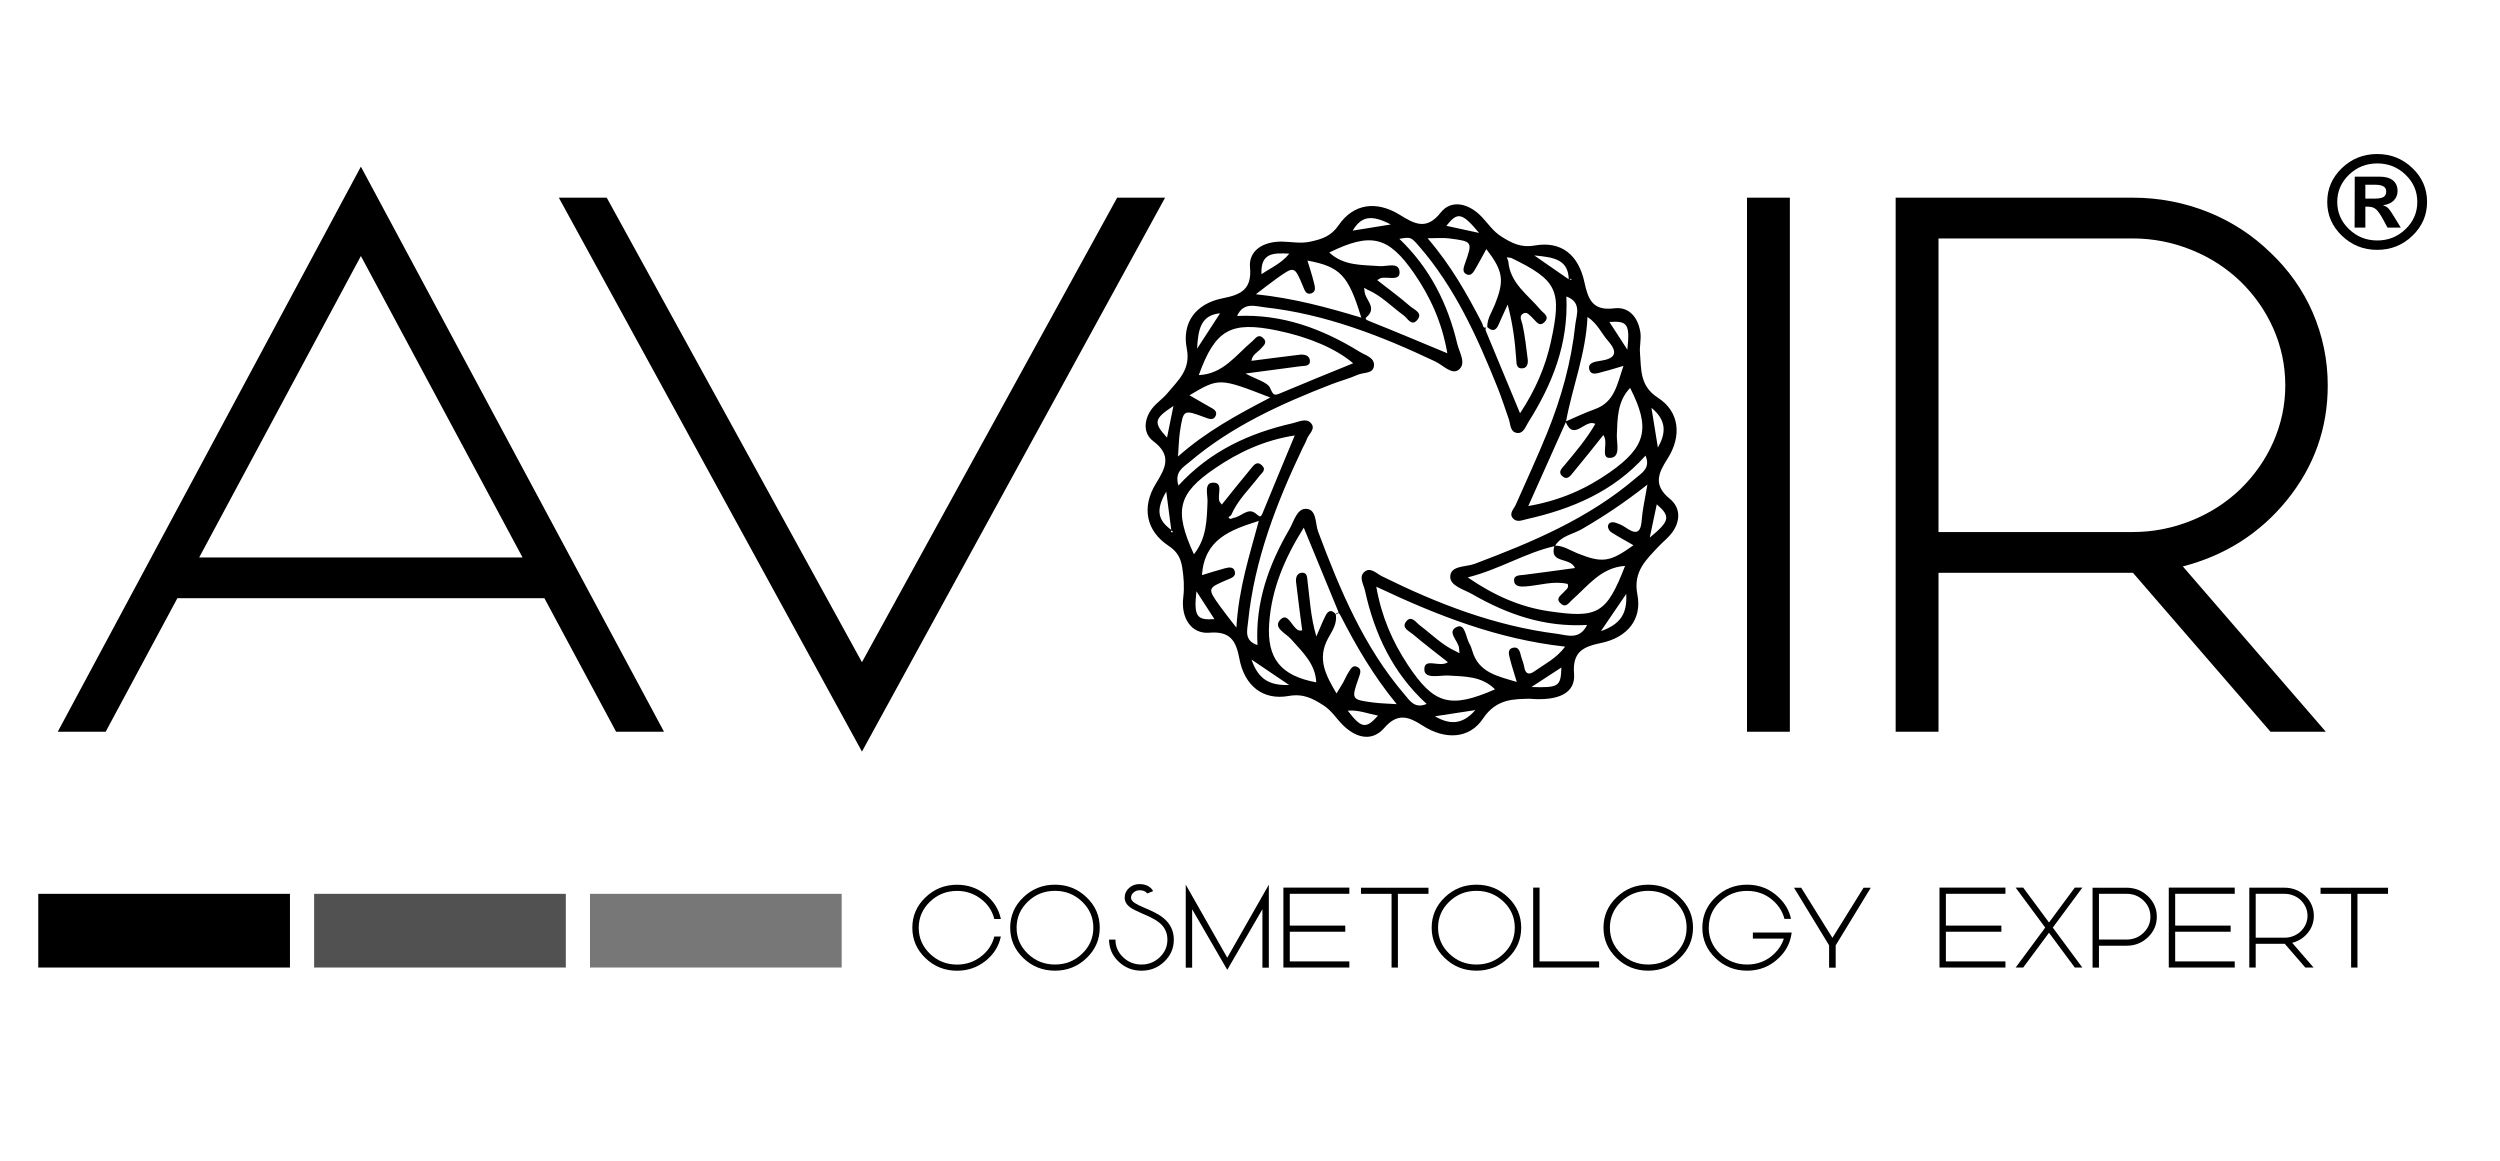
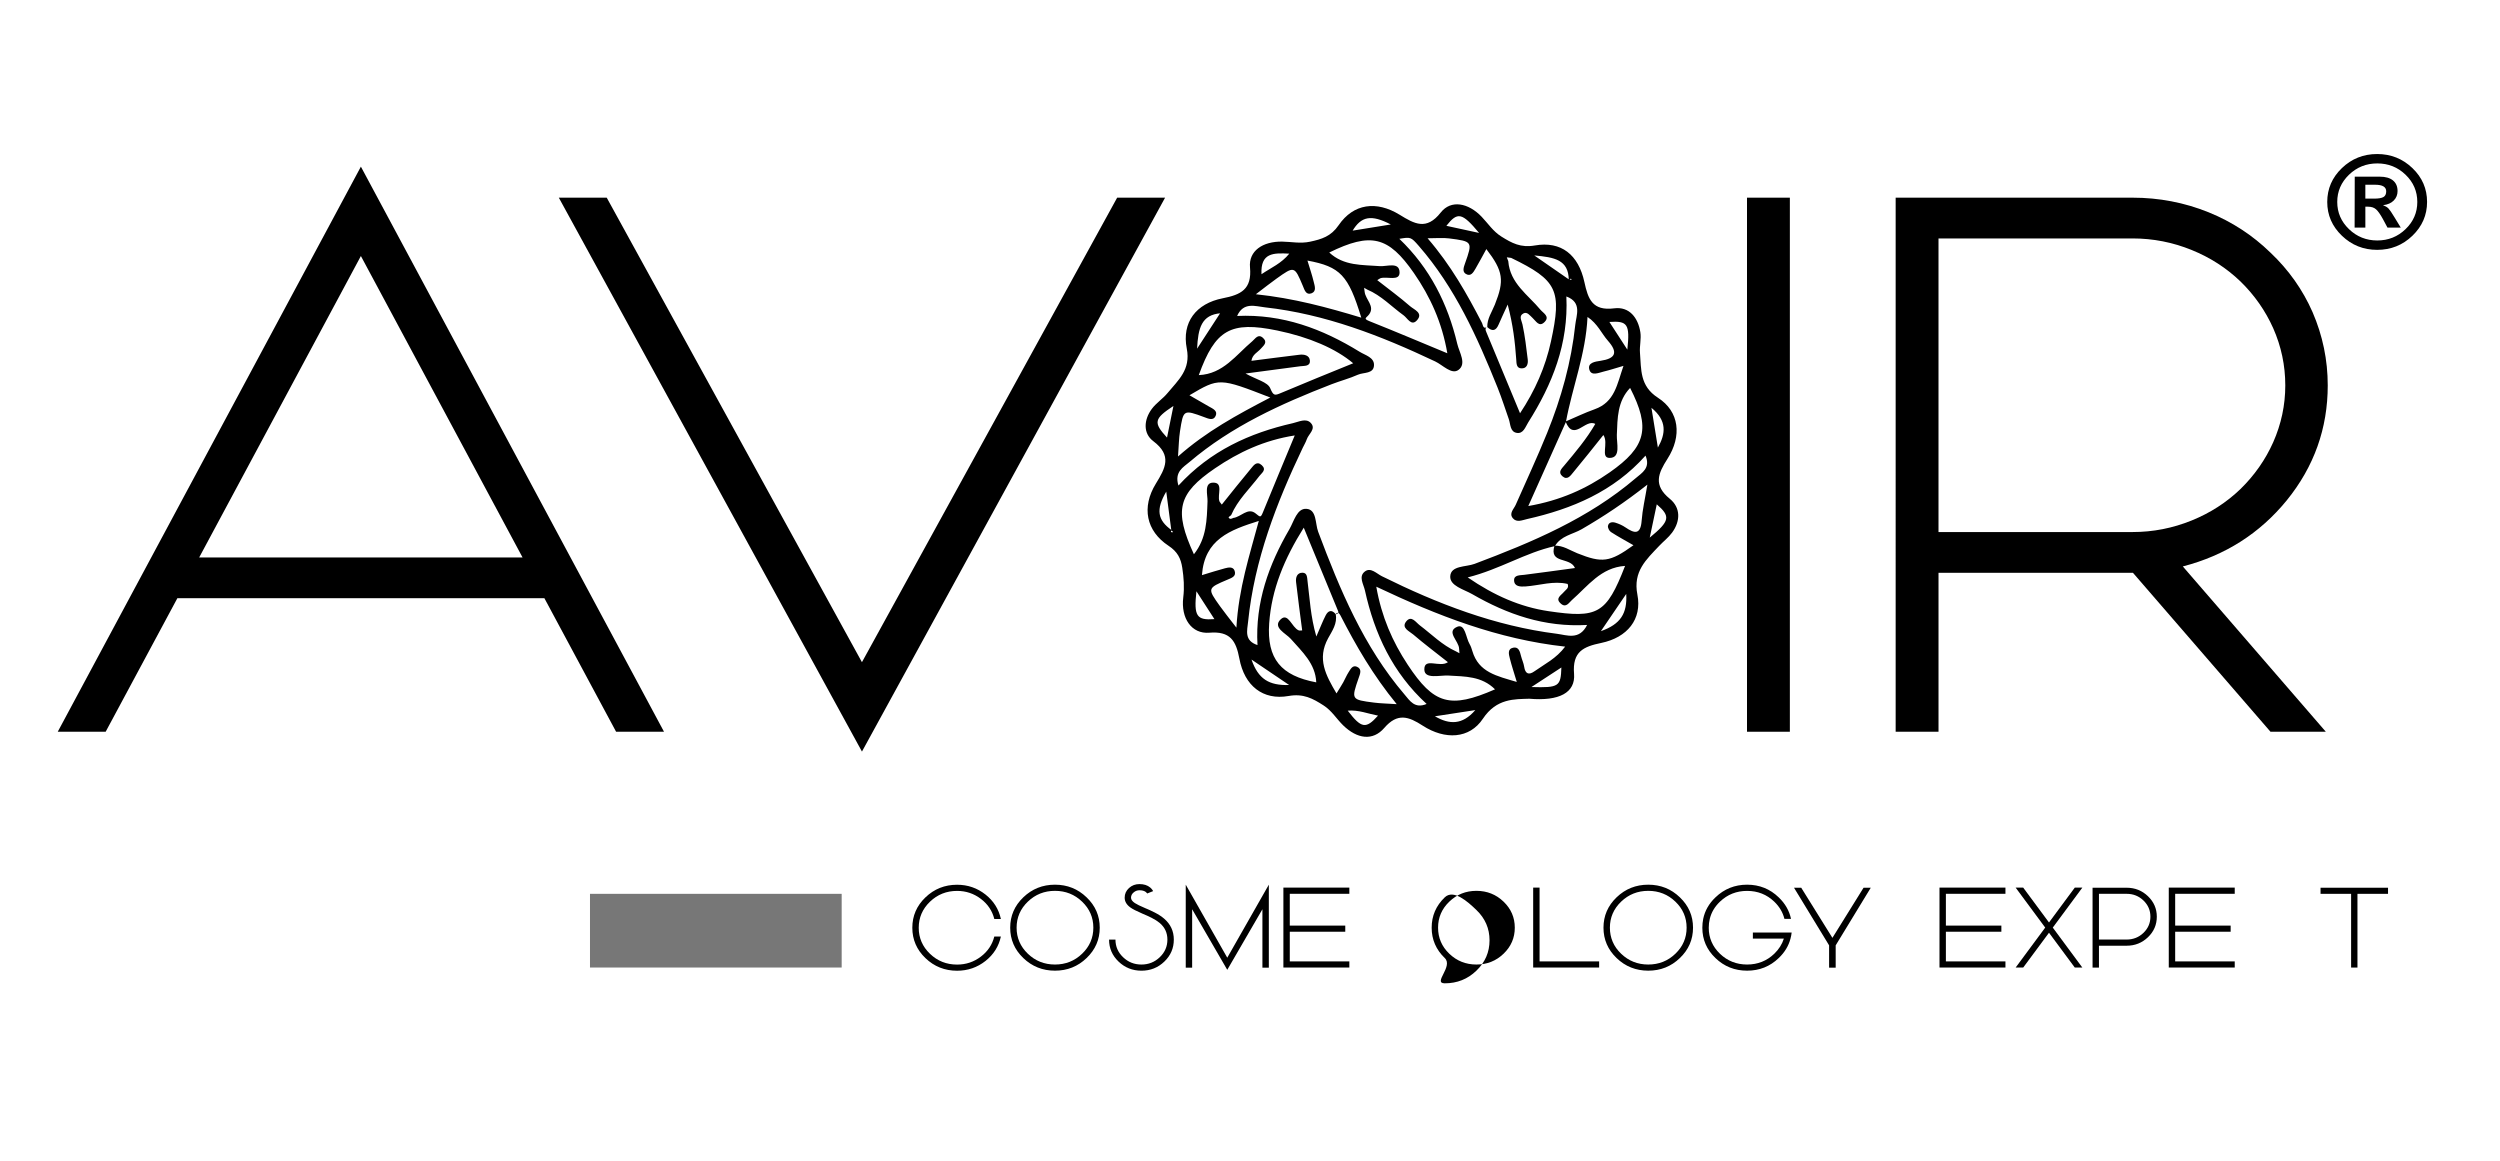
<svg xmlns="http://www.w3.org/2000/svg" version="1.1" id="Layer_1" x="0px" y="0px" width="175px" height="81.25px" viewBox="0 0 175 81.25" enable-background="new 0 0 175 81.25" xml:space="preserve">
  <g>
    <path d="M46.481,51.223h-3.354l-5.019-9.347H12.415l-5.019,9.347H4.042l21.22-39.558L46.481,51.223z M13.942,39.023H36.58   L25.262,17.921L13.942,39.023z" />
    <path d="M81.556,13.837L60.337,52.61l-21.22-38.773h3.354l17.865,32.516l17.865-32.516C78.201,13.837,81.556,13.837,81.556,13.837z   " />
    <path d="M122.29,13.837h3v37.385h-3V13.837z" />
    <path d="M162.942,26.98c0,3.002-0.954,5.681-2.863,8.037c-1.892,2.321-4.318,3.866-7.282,4.633l10.01,11.572h-3.873l-9.628-11.127   h-13.61v11.127h-3V13.837h16.583c1.854,0,3.628,0.34,5.318,1.021c1.637,0.664,3.082,1.606,4.337,2.828   c1.272,1.204,2.254,2.592,2.945,4.163C162.588,23.489,162.942,25.2,162.942,26.98z M149.278,37.243   c1.437,0,2.818-0.271,4.146-0.812c1.291-0.523,2.428-1.256,3.409-2.199c0.982-0.96,1.746-2.051,2.291-3.273   c0.563-1.273,0.846-2.6,0.846-3.979c0-1.396-0.282-2.731-0.846-4.006c-0.545-1.221-1.309-2.313-2.291-3.272   c-0.981-0.942-2.118-1.675-3.409-2.199c-1.327-0.541-2.709-0.812-4.146-0.812h-13.583v20.552   C135.695,37.243,149.278,37.243,149.278,37.243z" />
  </g>
  <g>
    <g>
      <path d="M166.401,10.782c0.961,0,1.783,0.329,2.468,0.985s1.026,1.446,1.026,2.369c0,0.919-0.342,1.708-1.026,2.367    s-1.507,0.987-2.468,0.987c-0.958,0-1.78-0.329-2.466-0.987s-1.028-1.447-1.028-2.367c0-0.922,0.342-1.712,1.026-2.369    S165.44,10.782,166.401,10.782z M166.41,16.833c0.77,0,1.429-0.264,1.978-0.792s0.823-1.162,0.823-1.903    c0-0.744-0.273-1.379-0.821-1.907c-0.547-0.528-1.207-0.792-1.979-0.792s-1.433,0.264-1.981,0.792s-0.823,1.164-0.823,1.907    c0,0.741,0.274,1.375,0.823,1.903S165.638,16.833,166.41,16.833z M168.053,15.931h-0.93l-0.313-0.586    c-0.182-0.333-0.343-0.562-0.482-0.688s-0.325-0.188-0.557-0.188h-0.196v1.462h-0.752l0.009-3.564h1.756    c0.398,0,0.705,0.088,0.92,0.263c0.214,0.175,0.321,0.423,0.321,0.745c0,0.26-0.088,0.479-0.265,0.659s-0.421,0.289-0.734,0.326    v0.018c0.155,0.052,0.277,0.125,0.364,0.216s0.228,0.298,0.421,0.62L168.053,15.931z M165.575,13.904h0.611    c0.311,0,0.529-0.038,0.657-0.112s0.191-0.208,0.191-0.4c0-0.307-0.259-0.46-0.775-0.46h-0.685v0.972H165.575z" />
    </g>
  </g>
  <path d="M107.047,48.911c-1.009,0.036-2.286-0.042-3.245,1.401c-0.935,1.407-2.644,1.497-4.214,0.482  c-0.982-0.636-1.759-0.917-2.689,0.161c-0.802,0.93-1.895,0.773-2.876-0.179c-0.466-0.453-0.792-1.021-1.37-1.394  c-0.765-0.493-1.419-0.846-2.452-0.663c-1.799,0.32-3.091-0.719-3.445-2.615c-0.233-1.247-0.638-1.937-2.103-1.815  c-1.241,0.104-2.004-1.006-1.825-2.475c0.087-0.71,0.035-1.379-0.069-2.067c-0.1-0.662-0.337-1.131-0.96-1.542  c-1.573-1.037-1.902-2.699-0.89-4.349c0.666-1.085,1.16-1.966-0.184-2.979c-0.722-0.543-0.66-1.5-0.098-2.255  c0.308-0.414,0.772-0.709,1.102-1.11c0.738-0.898,1.636-1.63,1.345-3.111c-0.361-1.837,0.65-3.156,2.511-3.521  c1.277-0.25,2.057-0.621,1.915-2.166c-0.105-1.148,0.889-1.825,2.254-1.802c0.647,0.011,1.277,0.151,1.945,0.007  c0.816-0.176,1.465-0.365,2.007-1.157c1.036-1.512,2.639-1.732,4.273-0.728c1.029,0.632,1.869,1.12,2.875-0.161  c0.713-0.907,1.927-0.679,2.863,0.301c0.449,0.471,0.799,1.02,1.378,1.383c0.729,0.457,1.35,0.798,2.343,0.625  c1.854-0.322,3.055,0.65,3.47,2.565c0.254,1.172,0.551,2.032,2.085,1.835c1.057-0.136,1.673,0.654,1.832,1.674  c0.073,0.466-0.066,0.961-0.027,1.437c0.096,1.166-0.026,2.323,1.258,3.148c1.502,0.965,1.691,2.677,0.665,4.278  c-0.654,1.02-1.004,1.844,0.165,2.795c0.756,0.615,0.761,1.547,0.162,2.366c-0.254,0.347-0.611,0.617-0.909,0.934  c-0.899,0.954-1.84,1.783-1.522,3.406c0.34,1.729-0.706,3.005-2.531,3.385c-1.241,0.259-2.031,0.599-1.902,2.165  C110.29,48.485,109.151,49.093,107.047,48.911z M109.831,19.566c0.062,0.008,0.125,0.016,0.187,0.024  c-0.018-0.03-0.035-0.06-0.053-0.09c-0.05,0.036-0.101,0.072-0.151,0.108c-0.012-1.434-1.005-1.598-2.417-1.728  C108.378,18.563,109.103,19.067,109.831,19.566z M94.65,16.15c0.877-0.141,1.753-0.283,2.707-0.437  c-1.377-0.715-2.076-0.578-2.691,0.461c-0.042,0.002-0.084,0.005-0.125,0.007C94.577,16.171,94.614,16.161,94.65,16.15z   M85.453,21.927c-1.352,0.109-1.586,1.039-1.657,2.48c0.659-1.011,1.144-1.756,1.627-2.502  C85.433,21.913,85.443,21.92,85.453,21.927z M82.023,37.117c-0.092,0.078-0.079,0.132,0.041,0.156  c0.006,0.001,0.038-0.062,0.031-0.069c-0.028-0.029-0.066-0.047-0.101-0.069c-0.115-0.883-0.231-1.765-0.356-2.723  C80.898,35.675,81.019,36.405,82.023,37.117z M108.844,38.227c-2.059,0.453-3.847,1.623-6.104,2.191  c1.856,1.275,3.681,2.072,5.664,2.365c3.425,0.506,4.039,0.215,5.351-3.17c-1.696,0.112-2.606,1.413-3.725,2.394  c-0.204,0.179-0.401,0.559-0.755,0.26c-0.449-0.379,0.002-0.587,0.201-0.833c0.128-0.158,0.373-0.254,0.26-0.558  c-0.994-0.238-1.965,0.106-2.949,0.175c-0.365,0.025-0.788,0.015-0.801-0.426c-0.012-0.386,0.41-0.35,0.713-0.388  c1.173-0.148,2.343-0.312,3.549-0.475c-0.34-0.803-1.829-0.261-1.434-1.564c0.597-0.026,1.076,0.322,1.594,0.529  c1.743,0.697,2.274,0.639,3.934-0.561c-0.544-0.314-1.074-0.6-1.578-0.925c-0.118-0.076-0.229-0.297-0.206-0.427  c0.047-0.264,0.307-0.292,0.517-0.227c0.247,0.076,0.494,0.186,0.707,0.331c0.636,0.434,1.06,0.527,1.133-0.473  c0.056-0.769,0.238-1.529,0.401-2.521c-1.578,1.243-3.055,2.227-4.596,3.119C110.083,37.411,109.259,37.505,108.844,38.227z   M95.704,20.269c-0.072-0.041-0.144-0.083-0.216-0.124c0.013,0.097,0.025,0.194,0.038,0.291c0.065,0.538,0.733,0.996,0.315,1.567  c-0.194,0.264-0.455,0.29,0.037,0.486c1.765,0.702,3.514,1.444,5.435,2.24c-0.372-2.16-1.194-3.961-2.339-5.614  c-1.791-2.584-3.013-2.865-5.926-1.44c1.021,0.953,2.298,0.857,3.539,0.954c0.494,0.039,1.376-0.325,1.383,0.441  c0.006,0.64-0.867,0.261-1.33,0.402c-0.065,0.02-0.121,0.071-0.232,0.139c0.816,0.639,1.586,1.202,2.302,1.826  c0.276,0.24,0.942,0.472,0.474,0.987c-0.392,0.432-0.658-0.154-0.933-0.352C97.407,21.464,96.686,20.683,95.704,20.269z   M86.329,36.255c0.54-0.06,1.015-0.758,1.562-0.317c0.323,0.26,0.353,0.319,0.512-0.071c0.717-1.76,1.452-3.512,2.229-5.386  c-2.117,0.328-3.917,1.165-5.58,2.299c-2.606,1.776-2.887,2.944-1.478,6.019c0.897-1.133,0.904-2.409,0.953-3.705  c0.017-0.447-0.267-1.307,0.399-1.31c0.733-0.004,0.276,0.847,0.431,1.296c0.023,0.067,0.083,0.121,0.17,0.241  c0.692-0.86,1.359-1.707,2.051-2.534c0.179-0.213,0.395-0.545,0.746-0.224c0.356,0.325,0,0.54-0.164,0.754  c-0.685,0.898-1.525,1.683-1.981,2.746c-0.062,0.052-0.186,0.135-0.178,0.152C86.081,36.379,86.208,36.314,86.329,36.255z   M93.499,42.991c0.131,0.656-0.257,1.186-0.53,1.686c-0.788,1.444-0.17,2.58,0.586,3.863c0.212-0.347,0.351-0.561,0.476-0.784  c0.128-0.228,0.224-0.475,0.365-0.693c0.136-0.209,0.278-0.526,0.587-0.392c0.382,0.165,0.22,0.507,0.123,0.787  c-0.524,1.512-0.527,1.518,1.076,1.724c0.448,0.058,0.902,0.064,1.588,0.109c-1.667-2.034-2.852-4.094-3.94-6.213  c-0.079-0.155-0.201-0.284-0.357-0.054c0.089-0.065,0.273-0.058,0.193-0.252c-0.781-1.896-1.562-3.792-2.403-5.835  c-1.355,2.163-2.256,4.31-2.421,6.704c-0.171,2.478,0.827,3.661,3.296,4.124c-0.058-1.311-0.977-2.131-1.785-3.047  c-0.34-0.385-1.302-0.796-0.706-1.364c0.528-0.503,0.778,0.568,1.259,0.771c0.064,0.027,0.15,0.004,0.247,0.004  c-0.146-1.136-0.3-2.258-0.428-3.382c-0.037-0.321,0.062-0.66,0.449-0.658c0.341,0.002,0.322,0.348,0.354,0.599  c0.156,1.218,0.206,2.454,0.615,3.867c0.278-0.635,0.444-1.072,0.657-1.485C92.973,42.736,93.224,42.655,93.499,42.991z   M105.78,18.052c-0.101-0.013-0.203-0.026-0.304-0.04c0.034,0.089,0.069,0.179,0.103,0.268c0.121,1.555,1.379,2.352,2.256,3.406  c0.197,0.236,0.669,0.461,0.288,0.851c-0.386,0.395-0.602-0.065-0.839-0.276c-0.194-0.173-0.381-0.465-0.65-0.319  c-0.338,0.183-0.125,0.477-0.061,0.772c0.174,0.804,0.269,1.627,0.368,2.445c0.039,0.325-0.063,0.654-0.464,0.626  c-0.335-0.023-0.322-0.358-0.34-0.614c-0.086-1.221-0.223-2.431-0.6-3.852c-0.287,0.632-0.471,1.02-0.641,1.414  c-0.189,0.438-0.448,0.478-0.788,0.163c-0.014-0.589,0.328-1.064,0.532-1.576c0.673-1.688,0.595-2.333-0.597-3.885  c-0.26,0.473-0.498,0.927-0.757,1.369c-0.151,0.258-0.334,0.593-0.691,0.362c-0.246-0.159-0.137-0.463-0.047-0.719  c0.543-1.534,0.542-1.547-1.124-1.76c-0.431-0.055-0.875-0.008-1.494-0.008c1.636,1.894,2.754,3.893,3.812,5.931  c0.067,0.129,0.067,0.495,0.399,0.247c-0.22,0.098-0.157,0.25-0.088,0.414c0.763,1.834,1.524,3.669,2.349,5.657  c1.06-1.6,1.775-3.236,2.164-5.025C109.346,20.32,109.019,19.623,105.78,18.052z M109.616,29.53c-0.85,1.901-1.7,3.802-2.636,5.893  c2.238-0.389,4.047-1.202,5.701-2.359c2.562-1.791,2.864-3.1,1.427-5.909c-0.895,0.937-0.882,2.11-0.929,3.285  c-0.024,0.588,0.297,1.596-0.491,1.614c-0.695,0.015-0.062-1.038-0.452-1.603c-0.719,0.897-1.407,1.774-2.121,2.629  c-0.176,0.211-0.399,0.557-0.744,0.26c-0.335-0.288-0.061-0.53,0.134-0.764c0.775-0.928,1.558-1.85,2.165-2.902  c-0.707-0.396-1.496,1.282-2.082-0.167c0.677-0.288,1.341-0.613,2.033-0.858c1.42-0.502,1.57-1.742,2.022-3.039  c-0.614,0.179-0.984,0.304-1.363,0.393c-0.361,0.085-0.883,0.345-1.024-0.124c-0.149-0.496,0.407-0.567,0.784-0.624  c1.045-0.157,1.245-0.577,0.515-1.403c-0.454-0.514-0.718-1.192-1.429-1.666C111.009,24.775,110.062,27.097,109.616,29.53z   M101.92,45.597c0.081,0.043,0.161,0.087,0.242,0.13c-0.008-0.103-0.016-0.207-0.024-0.31c-0.005-0.543-0.95-1.206-0.126-1.545  c0.552-0.227,0.596,0.767,0.862,1.217c0.088,0.148,0.142,0.319,0.191,0.485c0.442,1.495,1.713,1.744,3.11,2.162  c-0.201-0.669-0.362-1.15-0.485-1.64c-0.072-0.287-0.184-0.671,0.233-0.758c0.388-0.081,0.472,0.275,0.548,0.581  c0.063,0.253,0.183,0.496,0.221,0.751c0.075,0.497,0.32,0.603,0.709,0.327c0.72-0.51,1.541-0.903,2.16-1.733  c-4.699-0.518-8.931-2.164-13.221-4.196c0.371,2.114,1.136,3.847,2.196,5.455c1.839,2.789,2.969,3.104,6.116,1.73  c-0.928-0.927-2.096-0.896-3.263-0.965c-0.597-0.035-1.671,0.278-1.685-0.418c-0.018-0.877,1.079-0.108,1.651-0.518  c-0.826-0.653-1.654-1.276-2.441-1.947c-0.26-0.221-0.831-0.45-0.487-0.896c0.364-0.471,0.677,0.051,0.959,0.264  C100.216,44.4,100.952,45.159,101.92,45.597z M82.491,33.989c2.234-2.435,4.978-3.676,8.012-4.367  c0.417-0.095,0.91-0.368,1.246-0.022c0.402,0.415-0.146,0.771-0.276,1.153c-0.07,0.205-0.186,0.394-0.28,0.59  c-1.848,3.878-3.385,7.854-3.826,12.173c-0.063,0.617-0.29,1.33,0.657,1.639c-0.168-2.993,0.793-5.632,2.238-8.118  c0.314-0.541,0.523-1.469,1.191-1.419c0.727,0.055,0.603,1.03,0.819,1.605c1.523,4.059,3.182,8.043,6.042,11.388  c0.368,0.43,0.71,1.023,1.55,0.665c-2.378-2.18-3.648-4.903-4.318-7.942c-0.098-0.446-0.468-0.977-0.003-1.332  c0.406-0.311,0.821,0.151,1.189,0.333c3.894,1.93,7.913,3.482,12.254,4.03c0.693,0.087,1.567,0.473,2.112-0.619  c-2.993,0.173-5.592-0.745-8.041-2.155c-0.587-0.338-1.577-0.578-1.54-1.251c0.041-0.765,1.095-0.641,1.706-0.871  c4.018-1.513,7.958-3.165,11.272-5.994c0.442-0.377,1.059-0.711,0.691-1.583c-2.236,2.511-5.135,3.731-8.294,4.442  c-0.321,0.072-0.722,0.265-0.991-0.056c-0.289-0.346,0.064-0.638,0.199-0.943c0.739-1.675,1.513-3.336,2.2-5.032  c0.987-2.435,1.693-4.96,1.97-7.576c0.069-0.649,0.491-1.56-0.625-1.975c0.157,3.309-0.986,6.151-2.672,8.819  c-0.195,0.309-0.338,0.822-0.819,0.728c-0.453-0.089-0.414-0.601-0.538-0.958c-0.259-0.74-0.497-1.489-0.789-2.216  c-1.421-3.533-2.974-6.996-5.51-9.908c-0.56-0.643-0.577-0.628-1.365-0.5c2.136,2.042,3.391,4.543,4.057,7.356  c0.145,0.611,0.67,1.393,0.081,1.823c-0.478,0.349-1.091-0.342-1.626-0.595c-3.806-1.801-7.7-3.317-11.923-3.788  c-0.676-0.075-1.497-0.393-1.944,0.604c3.18-0.146,5.967,0.9,8.579,2.509c0.392,0.242,1.016,0.39,1.004,0.928  c-0.014,0.633-0.723,0.496-1.126,0.676c-0.595,0.266-1.234,0.431-1.844,0.667c-3.554,1.378-7.008,2.944-9.945,5.442  C82.833,32.708,82.194,33.023,82.491,33.989z M87.187,26.147c0.761,0.423,1.546,0.597,1.727,1.026  c0.227,0.539,0.313,0.523,0.754,0.336c1.678-0.712,3.371-1.391,5.055-2.08c-1.212-1.025-3.076-1.83-5.314-2.293  c-3.264-0.675-4.344-0.063-5.494,3.122c1.71-0.074,2.606-1.415,3.747-2.372c0.211-0.177,0.406-0.55,0.754-0.227  c0.342,0.317,0.03,0.534-0.165,0.757c-0.224,0.256-0.589,0.397-0.651,0.842c1.133-0.144,2.248-0.292,3.365-0.426  c0.326-0.039,0.691,0.04,0.726,0.392c0.044,0.439-0.386,0.375-0.67,0.414C89.83,25.802,88.639,25.956,87.187,26.147z M84.136,40.259  c0.615-0.185,1.108-0.345,1.609-0.478c0.249-0.066,0.577-0.131,0.68,0.178c0.13,0.388-0.204,0.492-0.499,0.617  c-1.417,0.599-1.418,0.608-0.53,1.853c0.299,0.419,0.624,0.819,1.152,1.506c0.157-2.752,0.919-5.054,1.568-7.47  C86.109,37.099,84.316,37.743,84.136,40.259z M88.921,27.827c-3.574-1.388-3.574-1.388-5.659-0.158  c0.486,0.28,0.924,0.532,1.362,0.785c0.261,0.15,0.634,0.295,0.471,0.659c-0.162,0.363-0.516,0.19-0.8,0.086  c-1.449-0.534-1.46-0.536-1.696,0.996c-0.078,0.504-0.083,1.018-0.138,1.76C84.448,30.197,86.587,29.042,88.921,27.827z   M91.521,18.24c0.174,0.578,0.33,1.027,0.439,1.488c0.066,0.279,0.216,0.664-0.154,0.803c-0.387,0.146-0.488-0.235-0.605-0.514  c-0.59-1.402-0.593-1.405-1.841-0.516c-0.419,0.298-0.822,0.62-1.449,1.096c2.661,0.282,4.984,0.915,7.379,1.638  C94.388,19.268,93.823,18.668,91.521,18.24z M115.482,37.633c1.416-1.166,1.469-1.482,0.492-2.33  C115.822,36.023,115.673,36.727,115.482,37.633z M90.241,47.951c-0.967-0.654-1.685-1.139-2.637-1.783  C88.078,47.536,88.828,47.993,90.241,47.951z M103.536,16.305c-1.2-1.437-1.508-1.488-2.29-0.498  C101.961,15.962,102.661,16.115,103.536,16.305z M113.836,41.575c-0.617,0.906-1.116,1.639-1.774,2.606  C113.448,43.692,113.914,42.937,113.836,41.575z M115.601,28.546c0.175,1.08,0.313,1.932,0.451,2.785  C116.602,30.353,116.706,29.456,115.601,28.546z M100.443,50.14c1.02,0.593,1.925,0.613,2.828-0.433  C102.199,49.871,101.321,50.006,100.443,50.14z M88.304,19.195c0.692-0.469,1.387-0.75,1.946-1.439  C89.138,17.697,88.23,17.688,88.304,19.195z M81.692,30.632c0.155-0.764,0.294-1.452,0.448-2.214  C80.777,29.316,80.72,29.577,81.692,30.632z M83.75,41.389c-0.194,1.752,0.014,2.04,1.259,1.95  C84.627,42.747,84.261,42.18,83.75,41.389z M107.201,48.092c1.925,0.058,2.053-0.037,2.096-1.368  C108.656,47.142,108.076,47.521,107.201,48.092z M113.914,24.475c0.189-1.788,0.016-2.026-1.257-1.939  C113.038,23.123,113.401,23.684,113.914,24.475z M94.341,49.746c0.955,1.247,1.271,1.299,2.12,0.348  C95.754,49.96,95.096,49.682,94.341,49.746z" />
  <g>
    <path d="M66.997,67.521c0.623,0,1.178-0.187,1.667-0.56c0.481-0.365,0.793-0.834,0.938-1.405h0.46   c-0.149,0.688-0.508,1.259-1.076,1.71c-0.579,0.457-1.242,0.685-1.989,0.685c-0.864,0-1.603-0.294-2.217-0.884   c-0.611-0.587-0.917-1.296-0.917-2.125c0-0.83,0.306-1.538,0.917-2.125c0.614-0.59,1.353-0.885,2.217-0.885   c0.748,0,1.41,0.229,1.989,0.686c0.567,0.451,0.926,1.021,1.076,1.71h-0.46c-0.144-0.571-0.457-1.04-0.938-1.405   c-0.489-0.373-1.044-0.56-1.667-0.56c-0.742,0-1.375,0.252-1.899,0.756c-0.524,0.503-0.787,1.111-0.787,1.823   s0.262,1.32,0.787,1.823C65.623,67.27,66.255,67.521,66.997,67.521z" />
    <path d="M71.631,67.063c-0.611-0.587-0.917-1.296-0.917-2.125c0-0.83,0.306-1.538,0.917-2.125c0.614-0.59,1.353-0.885,2.217-0.885   c0.864,0,1.602,0.295,2.213,0.885c0.614,0.587,0.921,1.295,0.921,2.125c0,0.829-0.307,1.538-0.921,2.125   c-0.611,0.59-1.349,0.884-2.213,0.884C72.984,67.947,72.245,67.653,71.631,67.063z M71.949,63.115   c-0.524,0.503-0.787,1.111-0.787,1.823s0.262,1.32,0.787,1.823c0.524,0.504,1.157,0.756,1.899,0.756s1.375-0.252,1.899-0.756   c0.524-0.503,0.787-1.111,0.787-1.823s-0.262-1.32-0.787-1.823c-0.524-0.504-1.158-0.756-1.899-0.756S72.474,62.611,71.949,63.115z   " />
    <path d="M78.298,67.31c-0.443-0.425-0.664-0.938-0.664-1.538h0.448c0,0.483,0.178,0.894,0.534,1.233   c0.354,0.342,0.781,0.513,1.284,0.513c0.5,0,0.928-0.171,1.284-0.513c0.356-0.34,0.534-0.75,0.534-1.233   c0-0.475-0.182-0.864-0.546-1.17c-0.144-0.12-0.329-0.237-0.554-0.352c-0.09-0.047-0.193-0.097-0.31-0.149l-0.318-0.137   c-0.427-0.183-0.719-0.333-0.876-0.45c-0.258-0.19-0.387-0.416-0.387-0.677c0-0.264,0.1-0.487,0.301-0.673   c0.204-0.186,0.448-0.278,0.734-0.278c0.31,0,0.56,0.08,0.75,0.239c0.062,0.052,0.114,0.108,0.155,0.168   c0.013,0.021,0.025,0.04,0.037,0.059c0.002,0.008,0.005,0.015,0.008,0.02l0.004,0.004v0.004l-0.412,0.164L80.3,62.54l-0.004-0.008   c-0.005-0.008-0.012-0.017-0.021-0.027c-0.021-0.028-0.05-0.055-0.085-0.078c-0.106-0.072-0.249-0.109-0.428-0.109   c-0.149,0-0.283,0.049-0.399,0.145c-0.128,0.103-0.192,0.228-0.192,0.376c0,0.131,0.09,0.256,0.269,0.376   c0.128,0.086,0.373,0.206,0.734,0.359l0.159,0.067l0.167,0.074c0.125,0.057,0.238,0.112,0.338,0.164   c0.258,0.133,0.474,0.273,0.648,0.423c0.454,0.389,0.681,0.879,0.681,1.471c0,0.601-0.221,1.113-0.664,1.538   c-0.443,0.426-0.977,0.638-1.602,0.638C79.275,67.947,78.741,67.735,78.298,67.31z" />
    <path d="M88.817,67.736h-0.448v-4.089l-2.461,4.241l-2.458-4.241v4.089h-0.448v-5.808l2.906,5.111l2.91-5.111v5.808H88.817z" />
    <path d="M90.285,65.22v2.078h4.169v0.431h-4.617v-5.596h4.617v0.431h-4.169v2.23h3.884v0.426   C94.169,65.22,90.285,65.22,90.285,65.22z" />
-     <path d="M99.993,62.141v0.427h-2.14v5.161h-0.444v-5.161h-2.14v-0.427H99.993z" />
-     <path d="M101.134,67.063c-0.611-0.587-0.917-1.296-0.917-2.125c0-0.83,0.306-1.538,0.917-2.125c0.614-0.59,1.353-0.885,2.217-0.885   s1.602,0.295,2.213,0.885c0.614,0.587,0.921,1.295,0.921,2.125c0,0.829-0.307,1.538-0.921,2.125   c-0.611,0.59-1.349,0.884-2.213,0.884S101.748,67.653,101.134,67.063z M101.451,63.115c-0.524,0.503-0.786,1.111-0.786,1.823   s0.262,1.32,0.786,1.823c0.524,0.504,1.158,0.756,1.899,0.756c0.742,0,1.375-0.252,1.899-0.756   c0.524-0.503,0.786-1.111,0.786-1.823s-0.262-1.32-0.786-1.823c-0.524-0.504-1.157-0.756-1.899-0.756   C102.609,62.359,101.976,62.611,101.451,63.115z" />
+     <path d="M101.134,67.063c-0.611-0.587-0.917-1.296-0.917-2.125c0-0.83,0.306-1.538,0.917-2.125s1.602,0.295,2.213,0.885c0.614,0.587,0.921,1.295,0.921,2.125c0,0.829-0.307,1.538-0.921,2.125   c-0.611,0.59-1.349,0.884-2.213,0.884S101.748,67.653,101.134,67.063z M101.451,63.115c-0.524,0.503-0.786,1.111-0.786,1.823   s0.262,1.32,0.786,1.823c0.524,0.504,1.158,0.756,1.899,0.756c0.742,0,1.375-0.252,1.899-0.756   c0.524-0.503,0.786-1.111,0.786-1.823s-0.262-1.32-0.786-1.823c-0.524-0.504-1.157-0.756-1.899-0.756   C102.609,62.359,101.976,62.611,101.451,63.115z" />
    <path d="M107.77,62.133v5.165h4.169v0.431h-4.617v-5.596C107.322,62.133,107.77,62.133,107.77,62.133z" />
    <path d="M113.161,67.063c-0.611-0.587-0.917-1.296-0.917-2.125c0-0.83,0.306-1.538,0.917-2.125c0.614-0.59,1.353-0.885,2.217-0.885   s1.602,0.295,2.213,0.885c0.614,0.587,0.921,1.295,0.921,2.125c0,0.829-0.307,1.538-0.921,2.125   c-0.611,0.59-1.349,0.884-2.213,0.884S113.775,67.653,113.161,67.063z M113.479,63.115c-0.524,0.503-0.786,1.111-0.786,1.823   s0.262,1.32,0.786,1.823c0.524,0.504,1.158,0.756,1.899,0.756c0.742,0,1.375-0.252,1.899-0.756   c0.524-0.503,0.786-1.111,0.786-1.823s-0.262-1.32-0.786-1.823c-0.524-0.504-1.157-0.756-1.899-0.756   C114.637,62.359,114.003,62.611,113.479,63.115z" />
    <path d="M125.416,65.279c-0.017,0.146-0.044,0.288-0.082,0.426c-0.133,0.509-0.407,0.962-0.823,1.358   c-0.611,0.59-1.349,0.884-2.213,0.884c-0.866,0-1.605-0.294-2.217-0.884c-0.611-0.585-0.917-1.292-0.917-2.121   c0-0.217,0.021-0.424,0.061-0.622c0.117-0.569,0.402-1.07,0.856-1.503c0.614-0.592,1.353-0.889,2.217-0.889   s1.602,0.297,2.213,0.889c0.454,0.436,0.74,0.937,0.86,1.503h-0.461c-0.111-0.451-0.349-0.854-0.713-1.205   c-0.524-0.501-1.157-0.752-1.899-0.752c-0.741,0-1.375,0.251-1.899,0.752c-0.366,0.35-0.604,0.751-0.713,1.205   c-0.049,0.198-0.073,0.405-0.073,0.622c0,0.71,0.262,1.317,0.786,1.823c0.524,0.501,1.158,0.752,1.899,0.752   c0.742,0,1.375-0.251,1.899-0.752c0.326-0.315,0.55-0.669,0.673-1.061h-2.169v-0.426L125.416,65.279L125.416,65.279z" />
    <path d="M128.269,65.65l2.181-3.51h0.505l-2.457,4.034v1.562h-0.461v-1.562l-2.457-4.034h0.505L128.269,65.65z" />
    <path d="M136.212,65.22v2.078h4.169v0.431h-4.617v-5.596h4.617v0.431h-4.169v2.23h3.884v0.426   C140.096,65.22,136.212,65.22,136.212,65.22z" />
    <path d="M145.765,62.133l-2.07,2.798l2.07,2.798h-0.529l-1.806-2.438l-1.806,2.438h-0.529l2.07-2.798l-2.07-2.798h0.529   l1.806,2.441l1.806-2.441C145.236,62.133,145.765,62.133,145.765,62.133z" />
    <path d="M148.866,62.141c0.582,0,1.079,0.198,1.492,0.595s0.619,0.874,0.619,1.432c0,0.562-0.206,1.04-0.619,1.437   s-0.91,0.595-1.492,0.595h-1.939v1.53h-0.448v-5.588L148.866,62.141L148.866,62.141z M148.866,65.768   c0.459,0,0.852-0.156,1.178-0.469c0.323-0.313,0.485-0.69,0.485-1.132c0-0.44-0.162-0.817-0.485-1.131   c-0.326-0.313-0.719-0.469-1.178-0.469h-1.939v3.2h1.939V65.768z" />
    <path d="M152.262,65.22v2.078h4.169v0.431h-4.617v-5.596h4.617v0.431h-4.169v2.23h3.884v0.426   C156.146,65.22,152.262,65.22,152.262,65.22z" />
-     <path d="M161.97,64.104c0,0.449-0.143,0.85-0.428,1.202c-0.283,0.347-0.646,0.577-1.089,0.692l1.496,1.729h-0.579l-1.438-1.663   h-2.033v1.663h-0.448v-5.588h2.478c0.277,0,0.542,0.051,0.795,0.152c0.244,0.1,0.46,0.24,0.647,0.423   c0.19,0.18,0.337,0.388,0.44,0.622C161.917,63.583,161.97,63.839,161.97,64.104z M159.928,65.639c0.215,0,0.421-0.04,0.619-0.121   c0.193-0.078,0.363-0.188,0.51-0.329c0.146-0.144,0.261-0.307,0.343-0.489c0.084-0.19,0.126-0.389,0.126-0.595   c0-0.208-0.042-0.408-0.126-0.599c-0.082-0.183-0.196-0.346-0.343-0.489c-0.146-0.141-0.316-0.25-0.51-0.328   c-0.198-0.081-0.404-0.121-0.619-0.121h-2.029v3.071H159.928z" />
    <path d="M167.162,62.141v0.427h-2.14v5.161h-0.444v-5.161h-2.14v-0.427H167.162z" />
  </g>
-   <rect x="2.679" y="62.568" width="17.618" height="5.159" />
-   <rect x="21.989" y="62.568" fill="#515151" width="17.618" height="5.159" />
  <rect x="41.299" y="62.568" fill="#777777" width="17.618" height="5.159" />
</svg>